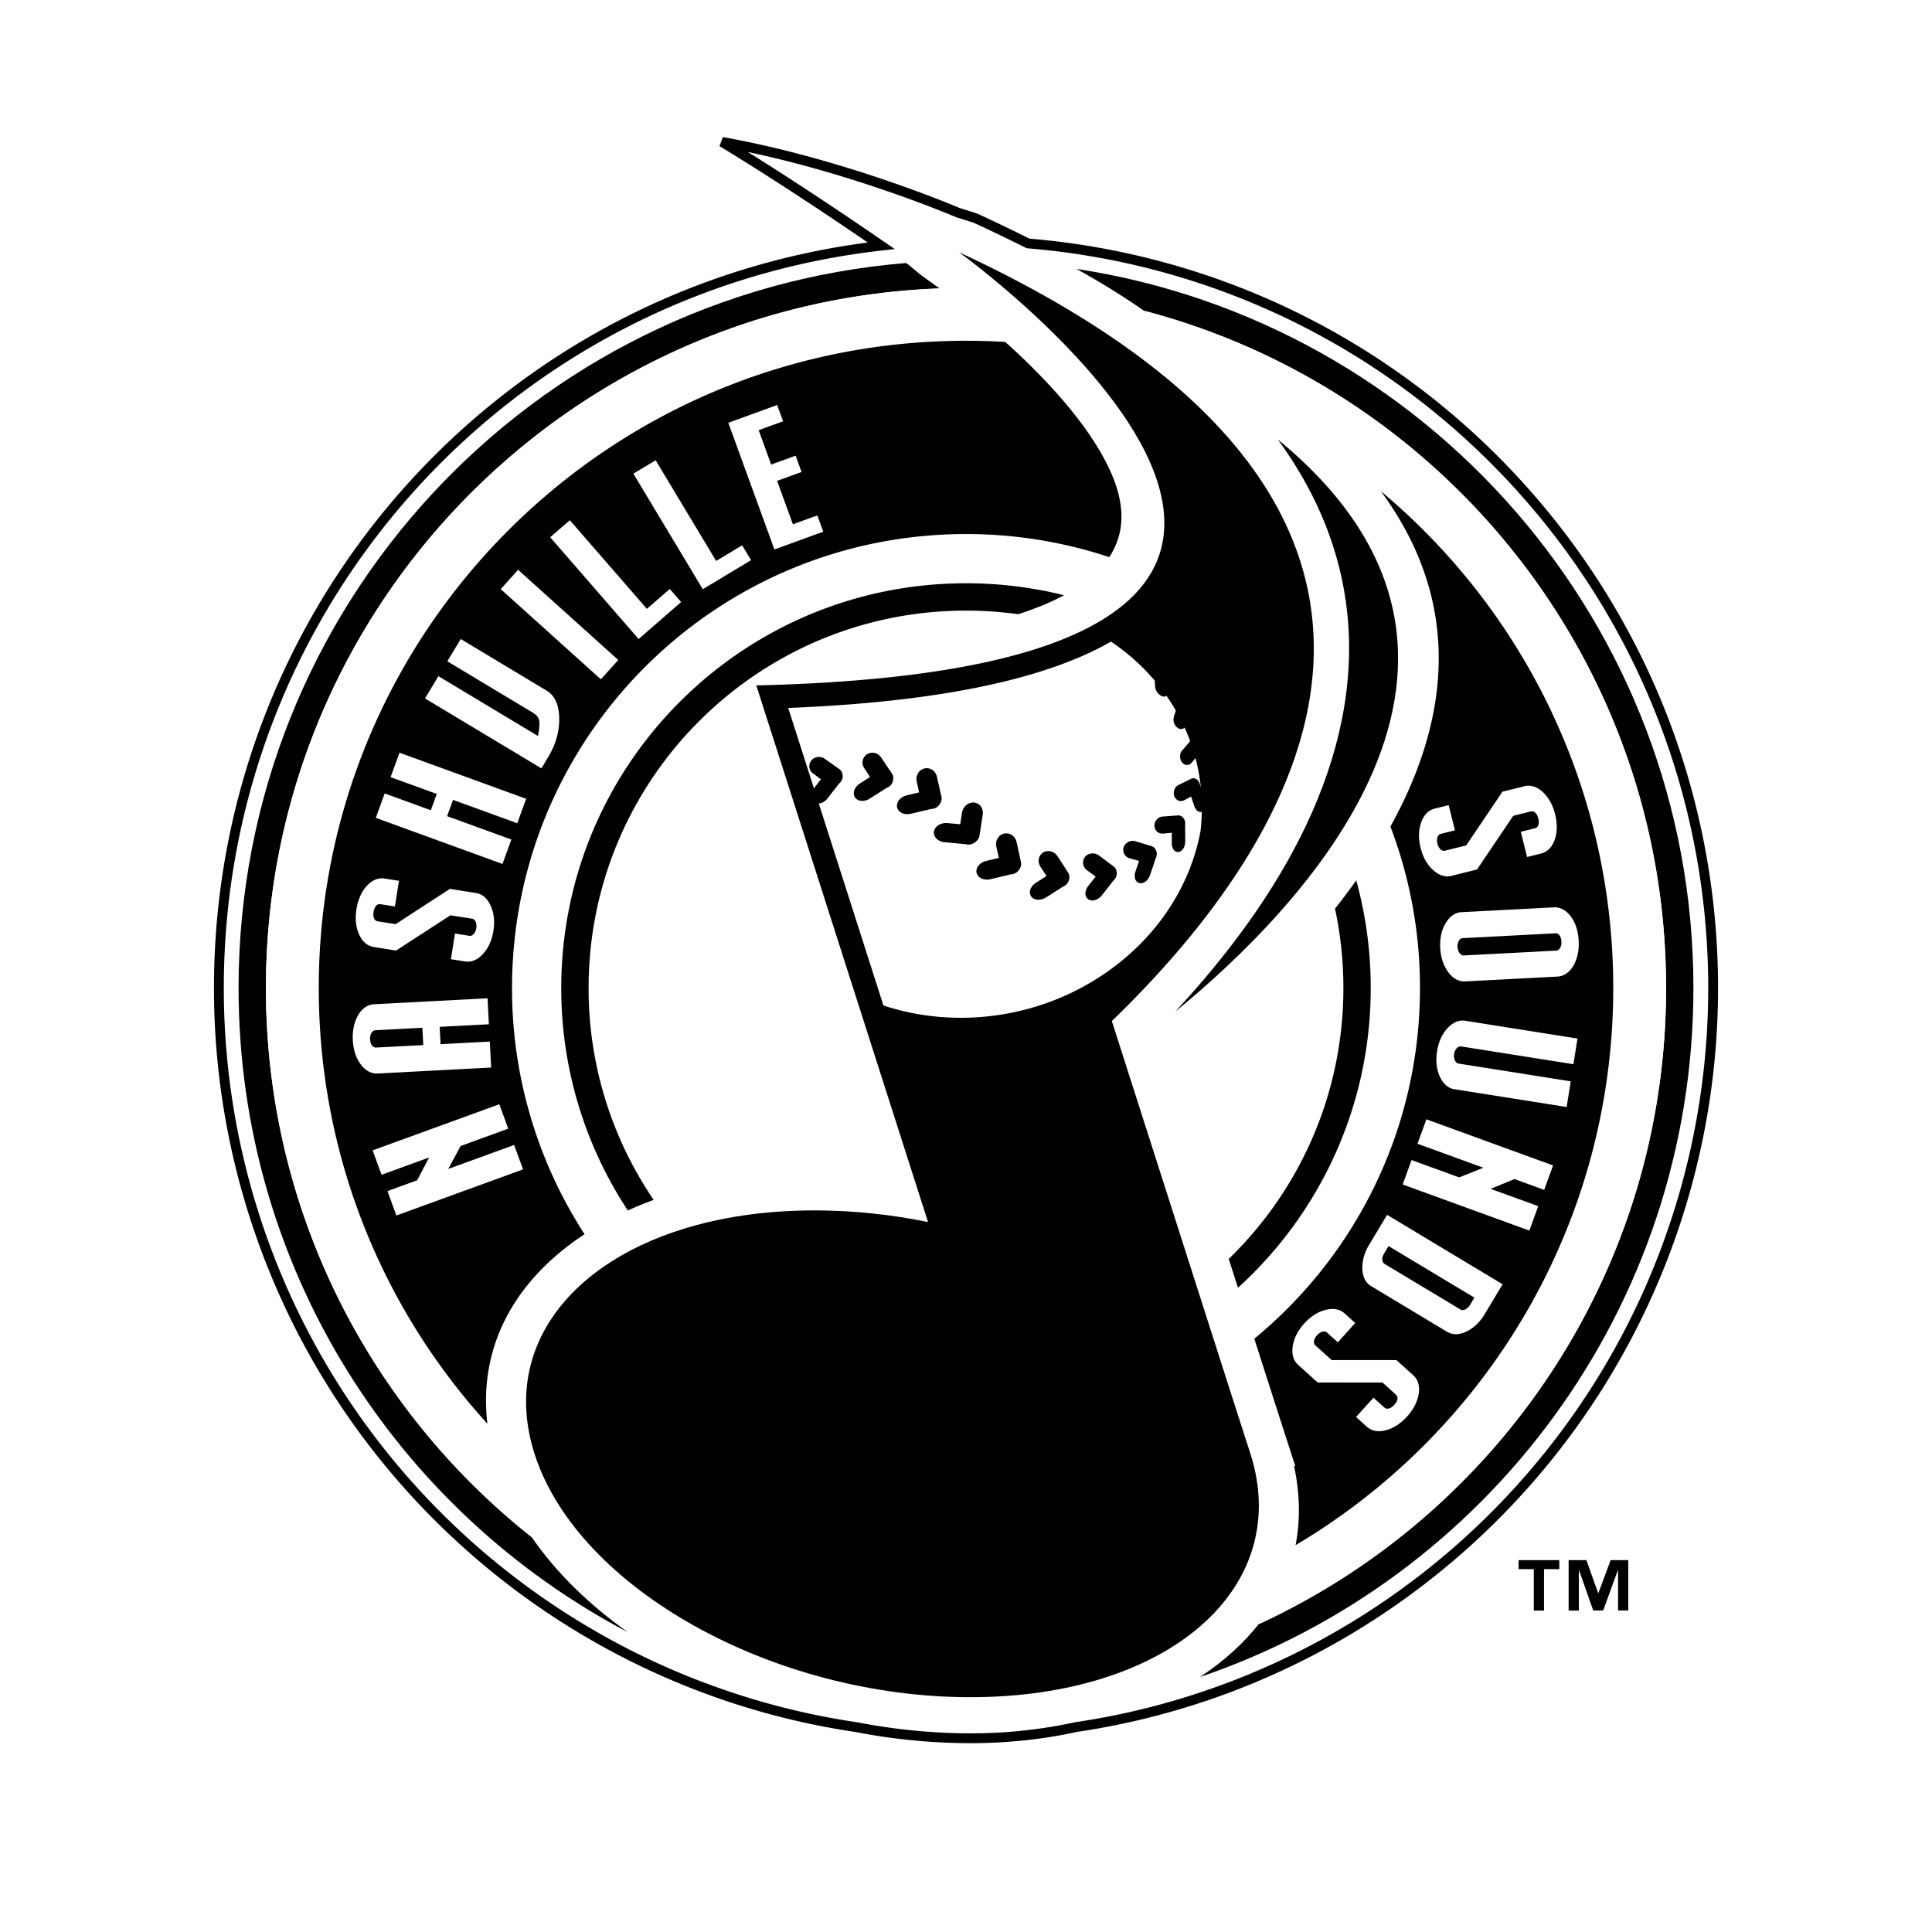
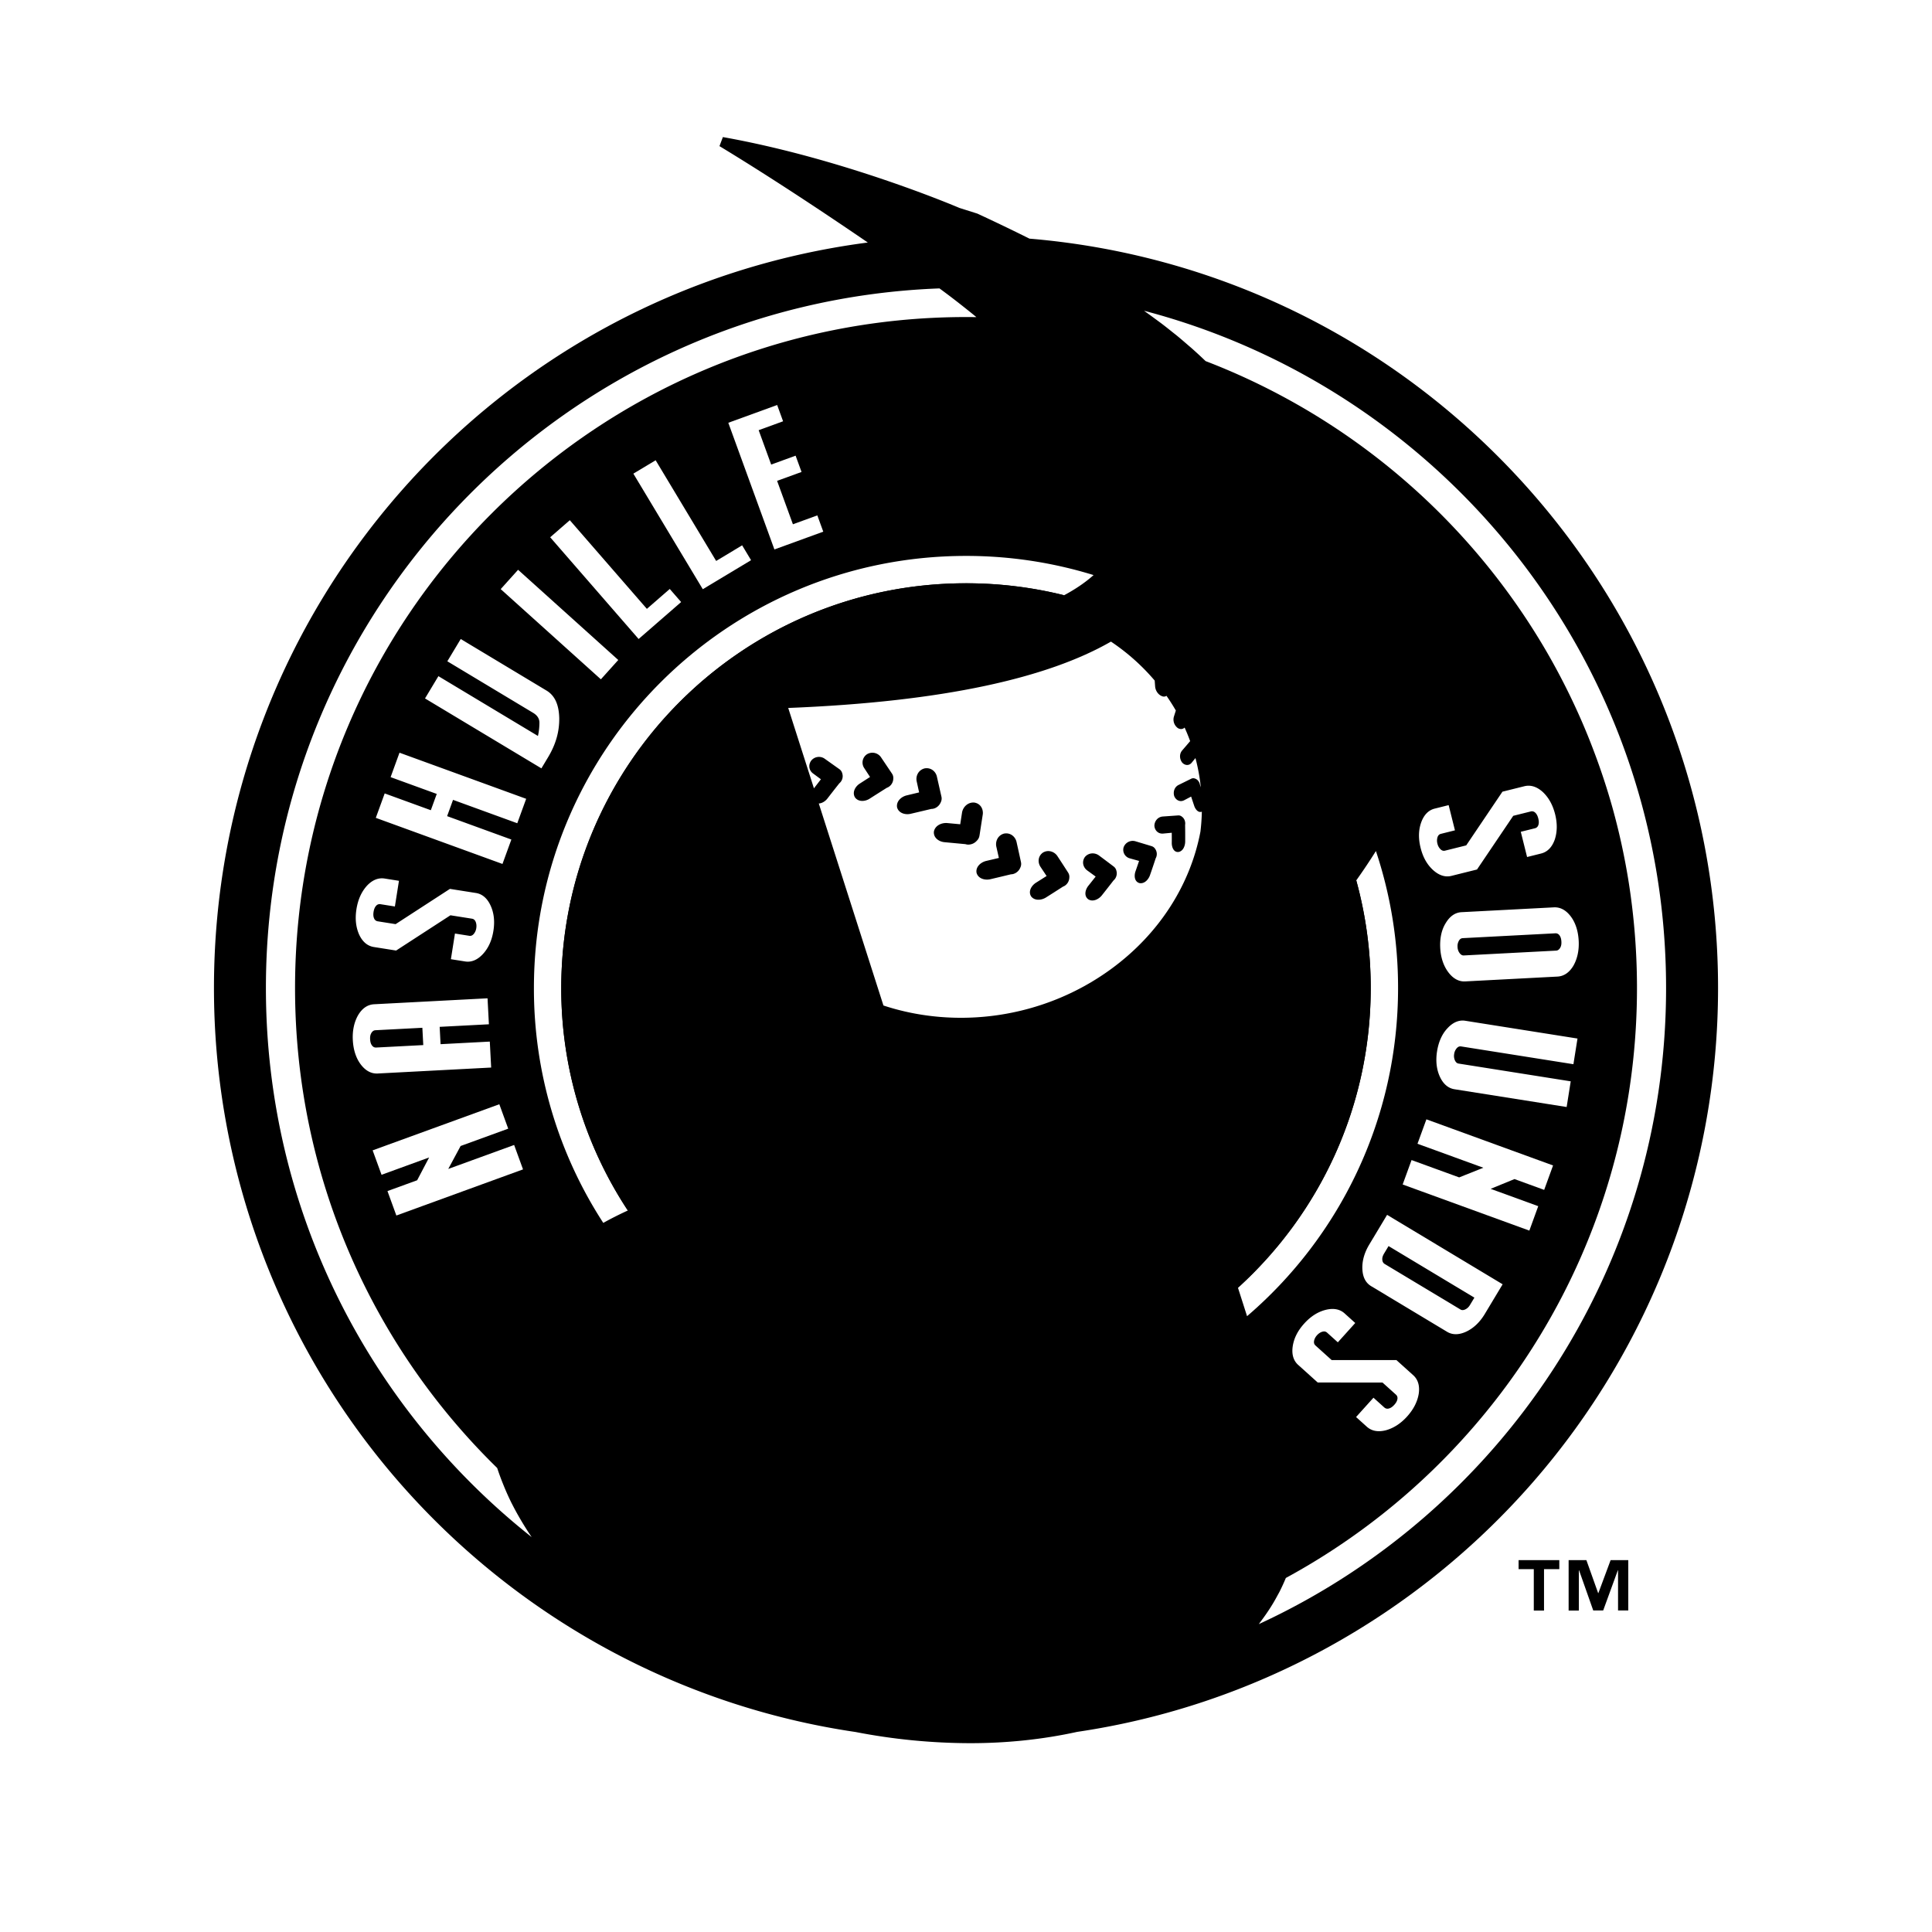
<svg xmlns="http://www.w3.org/2000/svg" width="2500" height="2500" viewBox="0 0 192.756 192.756">
  <g fill-rule="evenodd" clip-rule="evenodd">
    <path fill="#fff" d="M0 0h192.756v192.756H0V0z" />
    <path d="M151.457 47.621c-12.773-13.8-30.082-22.253-48.748-23.812a198.84 198.84 0 0 0-5.166-2.483l-.029-.013-.029-.01-1.766-.559c-.49-.209-11.65-4.938-23.597-7.068l-.34.903c5.47 3.312 11.279 7.208 14.8 9.617-37.277 4.856-65.235 36.595-65.235 74.379a74.982 74.982 0 0 0 18.425 49.25c11.766 13.512 27.956 22.383 45.587 24.977a60.492 60.492 0 0 0 11.457 1.115c3.661 0 7.245-.379 10.651-1.127 17.588-2.596 33.77-11.469 45.529-24.977a74.995 74.995 0 0 0 18.414-49.238c0-18.957-7.088-37.052-19.953-50.954z" />
-     <path d="M152.254 147.166c-11.604 13.334-27.572 22.09-44.965 24.658a48.98 48.98 0 0 1-10.473 1.111c-3.71 0-7.51-.371-11.292-1.102-17.421-2.564-33.399-11.318-45.011-24.654a74.007 74.007 0 0 1-18.184-48.605c0-37.713 28.216-69.345 65.633-73.577l1.305-.147-1.081-.745c-2.909-2.004-8.233-5.613-13.581-8.944 10.99 2.317 20.646 6.45 20.75 6.495l.023.01.023.007 1.756.556a184.67 184.67 0 0 1 5.193 2.497l.086.043.094.007c18.459 1.518 35.578 9.868 48.207 23.512 12.697 13.72 19.691 31.578 19.691 50.287a74.002 74.002 0 0 1-18.174 48.591z" fill="#fff" />
    <path d="M137.76 48.999c14.174 11.845 23.193 29.657 23.193 49.576 0 23.656-12.721 44.34-31.693 55.586.475-2.445.453-5.082-.152-7.885h.125l-.658-2.031-.084-.264-.201-.615-.131-.4-.91-2.828-2.107-6.574c10.094-8.307 16.529-20.896 16.529-34.988a45.186 45.186 0 0 0-2.949-16.112c5.514-9.956 7.635-21.816-.962-33.465zM31.804 98.574c0-35.665 28.911-64.575 64.574-64.575 1.315 0 2.622.04 3.917.117.438.393.881.801 1.328 1.222 3.877 3.655 7.771 8.122 9.461 12.392.969 2.455 1.305 5.25-.412 7.854a45.256 45.256 0 0 0-14.294-2.302c-25.014 0-45.292 20.278-45.292 45.292a45.074 45.074 0 0 0 7.234 24.564c-6.663 4.375-10.631 10.889-9.694 18.906-10.45-11.472-16.822-26.728-16.822-43.47z" />
    <path d="M96.378 55.464c-23.808 0-43.109 19.3-43.109 43.11a42.902 42.902 0 0 0 6.92 23.434 35.228 35.228 0 0 1 2.451-1.236 40.197 40.197 0 0 1-6.643-22.197c0-22.302 18.079-40.381 40.38-40.381 3.376 0 6.655.414 9.788 1.194 1.189-.638 2.162-1.312 2.941-2.013a43.074 43.074 0 0 0-12.728-1.911zM137.275 84.908a60.331 60.331 0 0 1-1.967 2.938l.006-.01a40.415 40.415 0 0 1 1.443 10.738c0 11.855-5.109 22.518-13.246 29.904l.533 1.664.375 1.174c9.223-7.906 15.066-19.643 15.066-32.742a42.983 42.983 0 0 0-2.21-13.666z" fill="#fff" />
    <path d="M123.512 128.479l-.92-2.877c7.055-6.842 11.439-16.424 11.439-27.027 0-2.719-.289-5.369-.836-7.923a68.478 68.478 0 0 0 2.113-2.805l.006-.01a40.415 40.415 0 0 1 1.443 10.738c.001 11.855-5.109 22.517-13.245 29.904zM96.378 58.193a40.473 40.473 0 0 1 9.792 1.195l-.055.028c-.178.095-.369.187-.559.28-.141.07-.277.142-.426.211-.207.097-.43.192-.648.287-.145.062-.281.127-.43.189-.246.101-.508.199-.766.297-.139.054-.271.108-.414.161-.41.149-.834.295-1.277.438a38.043 38.043 0 0 0-5.218-.358c-20.795 0-37.652 16.857-37.652 37.653a37.47 37.47 0 0 0 6.491 21.139c-.884.326-1.743.678-2.576 1.059a40.197 40.197 0 0 1-6.643-22.197c.001-22.303 18.079-40.382 40.381-40.382z" />
    <path d="M53.043 153.357l-.023-.037c2.438 3.562 5.747 6.781 9.652 9.545-23.109-12.141-38.87-36.375-38.87-64.291 0-38.07 29.31-69.292 66.596-72.333l.262.185c-.017 0 1.278 1.055 1.278 1.055l1.45 1.043.346.251c-37.351 1.391-67.203 32.107-67.203 69.799 0 22.205 10.361 41.988 26.512 54.783zM168.953 98.574c0 31.918-20.604 59.023-49.236 68.742 2.4-1.572 4.449-3.424 6.051-5.521-.062.08-.115.164-.18.244 23.988-11.061 40.637-35.318 40.637-63.465 0-32.439-22.111-59.712-52.084-67.57.07.05.135.1.205.149-2.057-1.454-4.338-2.875-6.943-4.324 34.851 5.312 61.55 35.41 61.55 71.745z" />
    <path d="M96.541 30.93a106.254 106.254 0 0 0-1.024-.808 76.279 76.279 0 0 0-.71-.546c-.155-.117-.301-.228-.437-.329l-.089-.066-.301-.224a9.762 9.762 0 0 0-.11-.081 7.112 7.112 0 0 1-.137-.101C56.382 30.166 26.53 60.882 26.53 98.574c0 22.205 10.361 41.988 26.513 54.783l-.023-.037a30.207 30.207 0 0 1-1.142-1.816 27.66 27.66 0 0 1-.781-1.43c-.016-.033-.034-.064-.051-.096a25.39 25.39 0 0 1-.858-1.924 24.948 24.948 0 0 1-.584-1.592c-12.442-12.156-20.167-29.121-20.167-47.889 0-36.971 29.971-66.941 66.941-66.941.347 0 .692.003 1.038.008a51.968 51.968 0 0 0-.875-.71zM166.225 98.574c0-32.439-22.111-59.712-52.084-67.57.07.05.135.1.205.149.316.224.623.451.93.677.227.167.457.333.678.501.314.24.619.483.924.726.197.159.402.315.596.476.332.273.652.551.975.829.152.134.312.265.465.4.467.416.924.836 1.369 1.265a66.638 66.638 0 0 1 8.424 3.926 66.875 66.875 0 0 1 6.049 3.779 67.318 67.318 0 0 1 19.639 21.441 68.08 68.08 0 0 1 3.448 6.861c.395.913.77 1.836 1.123 2.77a66.69 66.69 0 0 1 1.901 5.744 66.832 66.832 0 0 1 1.639 7.536 67.901 67.901 0 0 1 .816 10.49c0 9.531-1.992 18.598-5.582 26.805a66.293 66.293 0 0 1-4.11 7.906 66.776 66.776 0 0 1-6.5 8.943 67.199 67.199 0 0 1-18.842 15.207 18.41 18.41 0 0 1-.617 1.348c-.07.141-.15.275-.225.414a16.943 16.943 0 0 1-.799 1.352c-.178.273-.361.541-.553.807-.107.146-.213.295-.324.439-.062.08-.115.164-.18.244 23.986-11.06 40.635-35.318 40.635-63.465z" fill="#fff" />
    <path d="M95.682 25.168c55.554 25.772 33.605 58.974 15.246 76.701 6.594 20.623 13.799 43.145 13.82 43.145 4.305 13.445-8.207 24.316-27.932 24.316-19.725 0-39.194-10.871-43.486-24.285-4.293-13.41 8.218-24.283 27.943-24.283 3.818 0 7.627.406 11.317 1.162L75.455 68.377h.331c77.261-1.931 19.896-43.209 19.896-43.209z" />
    <path d="M127.488 43.846c26.75 21.931 2.186 46.938-10.254 57.101 4.076-4.387 8.092-9.471 11.229-15.039 7.318-12.991 9.355-27.912-.975-42.062z" />
    <path d="M135.213 131.996l-1.07-.965c-.471-.424-1.117-.539-1.889-.344-.771.197-1.482.643-2.139 1.371s-1.025 1.482-1.141 2.271c-.115.787.068 1.418.539 1.842l1.957 1.762 6.461.002 1.328 1.195a.46.46 0 0 1 .16.455c-.029.205-.154.402-.309.572-.154.172-.338.318-.539.369s-.34.004-.469-.111l-1.07-.965-1.736 1.928 1.07.965c.486.438 1.131.553 1.904.355.756-.209 1.469-.654 2.125-1.383.654-.729 1.023-1.482 1.152-2.258.115-.789-.066-1.418-.553-1.855l-1.67-1.504-6.463-.002-1.613-1.453c-.115-.104-.176-.236-.146-.441.031-.205.143-.416.297-.586.154-.172.352-.305.553-.355.201-.053.34-.004.453.098l1.072.965 1.736-1.928zm9.166.879c.543.326 1.199.316 1.92-.023.721-.342 1.348-.939 1.838-1.754l1.781-2.965-11.527-6.928-1.781 2.965c-.49.816-.723 1.65-.686 2.447.037.795.32 1.369.881 1.705l7.574 4.553zm2.275-2.668c-.119.197-.271.34-.459.43-.188.088-.348.094-.48.014l-7.576-4.551c-.131-.08-.219-.232-.229-.441-.01-.207.062-.4.182-.598l.445-.74 8.562 5.145-.445.741zm7.408-11.492l.887-2.438-12.637-4.602-.889 2.438 6.572 2.393-2.414.963-4.75-1.729-.887 2.436 12.639 4.602.887-2.438-4.748-1.729 2.379-.975 2.961 1.079zm3.325-15.1l-11.195-1.773c-.627-.1-1.23.154-1.771.74-.535.557-.895 1.348-1.047 2.314-.148.939-.053 1.801.281 2.525.332.725.828 1.152 1.455 1.252l11.195 1.773.406-2.562-11.195-1.773c-.152-.023-.271-.131-.359-.318a1.082 1.082 0 0 1-.076-.625 1.09 1.09 0 0 1 .271-.6c.141-.152.281-.189.434-.164l11.195 1.773.406-2.562zm.119-9.756c-.051-.979-.324-1.801-.779-2.412-.477-.64-1.051-.955-1.703-.921l-9.209.482c-.635.033-1.172.408-1.578 1.093-.41.656-.596 1.503-.545 2.481.051.95.324 1.772.801 2.411s1.051.955 1.684.922l9.209-.482c.652-.033 1.191-.408 1.598-1.094.385-.683.573-1.529.522-2.48zm-2.348-.742a.467.467 0 0 1 .436.208c.123.167.172.367.186.625.014.231-.016.434-.121.613-.107.179-.236.272-.408.281l-9.211.482c-.152.008-.291-.071-.416-.238a1.058 1.058 0 0 1-.203-.595 1.081 1.081 0 0 1 .139-.643c.105-.178.236-.243.391-.251l9.207-.482zm-10.627-12.79l-1.396.349c-.615.153-1.072.624-1.342 1.374-.268.75-.297 1.589-.059 2.54.236.951.656 1.678 1.244 2.214.59.536 1.213.737 1.828.583l2.555-.637 3.615-5.356 1.732-.432a.466.466 0 0 1 .467.122c.152.14.246.354.301.578.057.224.076.456.006.652a.467.467 0 0 1-.355.326l-1.398.348.629 2.517 1.398-.349c.633-.158 1.09-.629 1.359-1.379.248-.745.277-1.584.041-2.535-.238-.951-.656-1.678-1.227-2.219-.59-.536-1.213-.737-1.848-.579l-2.182.543-3.613 5.357-2.107.525c-.148.038-.293.014-.447-.126a1.143 1.143 0 0 1-.32-.573 1.143 1.143 0 0 1 .014-.657c.07-.195.186-.284.336-.321l1.398-.349-.629-2.516zM79.97 47.088l-.592-1.625-2.437.887-1.249-3.431 2.437-.887-.591-1.625-4.875 1.774 4.6 12.638 4.875-1.774-.592-1.625-2.437.887-1.578-4.333 2.439-.886zm-16.779.168l6.927 11.529 4.816-2.895-.89-1.482-2.593 1.559-6.037-10.046-2.223 1.335zm-8.299 6.347l8.824 10.15 4.241-3.687-1.135-1.305-2.283 1.985-7.689-8.845-1.958 1.702zm-4.937 5.173l9.995 8.999 1.735-1.928-9.996-8.999-1.734 1.928zm4.061 17.883l.667-1.112c.772-1.285 1.129-2.549 1.113-3.903-.032-1.364-.458-2.259-1.266-2.744l-8.563-5.146-1.336 2.223 8.563 5.146c.412.247.636.583.624 1.014a6.05 6.05 0 0 1-.147 1.29L43.74 67.46l-1.336 2.223 11.612 6.976zM38.381 79.16l-.887 2.437 12.638 4.6.887-2.437-6.41-2.333.591-1.625 6.409 2.333.888-2.438-12.639-4.6-.887 2.438 4.604 1.675-.591 1.625-4.603-1.675zm6.605 16.54l1.423.225c.626.1 1.23-.155 1.771-.74.54-.585.894-1.347 1.047-2.314.153-.968.051-1.801-.281-2.524-.333-.725-.829-1.153-1.456-1.252l-2.6-.411-5.42 3.518-1.765-.28a.462.462 0 0 1-.381-.294c-.087-.188-.089-.422-.053-.65s.11-.45.25-.602a.464.464 0 0 1 .454-.162l1.423.226.406-2.562-1.423-.225c-.646-.103-1.25.152-1.79.738-.521.588-.875 1.349-1.028 2.317s-.052 1.801.262 2.522c.333.724.829 1.152 1.475 1.254l2.22.352 5.42-3.518 2.145.339c.152.024.276.102.362.291.087.189.107.425.072.653a1.16 1.16 0 0 1-.27.599c-.141.153-.283.189-.435.165l-1.423-.226-.405 2.561zm-1.12 6.749l4.912-.256-.136-2.592-11.32.594c-.652.035-1.191.408-1.597 1.096-.388.682-.575 1.529-.524 2.479.051.979.325 1.801.78 2.412.476.639 1.051.955 1.703.922l11.32-.594-.136-2.59-4.912.258-.09-1.729zm-1.636 1.819l-4.682.244c-.173.01-.311-.041-.435-.207s-.173-.367-.187-.625c-.012-.23.016-.434.122-.613.106-.178.236-.271.409-.281l4.682-.244.091 1.726zm-3.572 14.566l.887 2.438 12.638-4.602-.887-2.436-6.572 2.391 1.232-2.289 4.749-1.729-.887-2.436-12.639 4.6.888 2.438 4.748-1.729-1.196 2.275-2.961 1.079zM88.141 100.318l-6.45-20.153c.319-.018.636-.217.84-.469.398-.516.799-1.03 1.205-1.542a.925.925 0 0 0 .294-1 .717.717 0 0 0-.27-.404l-1.513-1.075a.993.993 0 0 0-1.309.207c-.303.413-.245.95.151 1.264l.814.602-.696.904-2.566-8.019c15.551-.617 25.928-3.012 32.198-6.62a21.153 21.153 0 0 1 4.365 3.887l.045.611c.041.406.307.825.734.966a.457.457 0 0 0 .396-.055c.336.479.646.968.934 1.465l-.197.626a1.05 1.05 0 0 0 .391 1.122c.244.157.512.127.682-.047.201.446.385.897.553 1.353-.268.318-.539.634-.811.948-.283.349-.244.839.002 1.175.238.289.66.373.943.053l.395-.485c.254.961.432 1.937.535 2.918l-.082-.239a1.13 1.13 0 0 0-.041-.162c-.08-.213-.232-.404-.475-.476a.443.443 0 0 0-.344.013l-1.295.638c-.422.225-.541.718-.412 1.113.145.362.541.618.963.416l.719-.378.316.95c.098.279.375.702.752.557a19.45 19.45 0 0 1-.139 1.986c-.986 5.206-4.035 10.169-8.971 13.754-6.752 4.901-15.357 6.003-22.656 3.596z" fill="#fff" />
    <path d="M118.238 82.302c.01.563.012 1.126.008 1.689-.012.384-.188.927-.67 1.012-.492.043-.66-.497-.668-.857.004-.354.002-.708-.002-1.062-.293.028-.586.057-.881.084-.5.031-.828-.352-.85-.782.004-.437.312-.869.814-.921l1.492-.106.041-.002.033-.003a.527.527 0 0 1 .365.125c.215.156.32.397.33.649a.85.85 0 0 1-.012.174zM115.299 85.644c-.186.57-.377 1.137-.576 1.704-.148.397-.539.861-1.049.756-.502-.149-.527-.733-.396-1.139.125-.356.246-.712.367-1.07l-.939-.261a.882.882 0 0 1-.6-1.107.967.967 0 0 1 1.158-.599c.525.158 1.053.316 1.578.476l.041.014a.638.638 0 0 1 .371.278.892.892 0 0 1 .045.948zM111.096 87.843c-.391.507-.787 1.011-1.186 1.514-.312.372-.883.654-1.338.363-.434-.331-.307-.926-.006-1.321.25-.314.502-.629.748-.944-.285-.208-.57-.416-.857-.623-.42-.324-.535-.891-.211-1.334.35-.417.949-.462 1.377-.164.48.358.959.716 1.436 1.078l.037.03.033.023a.717.717 0 0 1 .252.401.95.95 0 0 1-.15.835 1.21 1.21 0 0 1-.135.142zM106.055 88.459c-.572.369-1.146.735-1.723 1.098-.471.28-1.127.317-1.459-.129-.295-.476.004-1.041.469-1.348.359-.226.719-.452 1.078-.68l-.625-.939c-.283-.453-.227-1.067.271-1.405.516-.302 1.115-.098 1.416.333.352.534.699 1.069 1.045 1.607l.027.044c.008.012.016.023.023.036a.782.782 0 0 1 .109.5 1.009 1.009 0 0 1-.447.791 1.02 1.02 0 0 1-.184.092zM100.855 87.232c-.689.166-1.379.331-2.068.493-.576.12-1.205-.091-1.355-.641-.105-.563.371-1.035.941-1.184l1.285-.302-.258-1.145c-.104-.53.166-1.121.773-1.285.617-.123 1.109.29 1.242.81.145.651.289 1.304.43 1.956.004.018.008.036.01.054l.012.044a.847.847 0 0 1-.074.538 1.082 1.082 0 0 1-.723.634c-.07.016-.142.025-.215.028zM96.323 84.221l-2.125-.199c-.586-.071-1.087-.485-1.021-1.062.112-.575.724-.884 1.315-.845l1.31.122.184-1.186c.101-.542.572-1.019 1.2-.981.621.08.932.63.867 1.175-.105.678-.211 1.356-.314 2.035l-.012.057-.006.046a.916.916 0 0 1-.268.501 1.137 1.137 0 0 1-.917.381 1.089 1.089 0 0 1-.213-.044zM92.911 80.708l-2.076.49c-.574.12-1.191-.101-1.333-.648-.098-.558.36-1.033.928-1.187l1.271-.305c-.084-.376-.166-.753-.249-1.13-.098-.526.183-1.098.779-1.261.605-.124 1.102.266 1.235.782l.442 1.949c.004.019.007.037.012.055l.011.045a.844.844 0 0 1-.07.544c-.127.306-.384.55-.73.64a.965.965 0 0 1-.22.026zM88.474 78.601c-.582.366-1.162.734-1.742 1.104-.47.284-1.115.3-1.432-.152-.28-.475-.01-1.041.449-1.355l1.056-.679c-.201-.305-.4-.61-.599-.915a.991.991 0 0 1 .296-1.354 1.04 1.04 0 0 1 1.384.286l1.061 1.577.029.045.026.037a.786.786 0 0 1 .121.507 1.002 1.002 0 0 1-.457.806c-.06.037-.124.068-.192.093zM155.574 156.555h-1.527v4.133h-1.02v-4.133h-1.516v-.898h4.062v.898h.001zm6.879 4.119h-1.02v-4.002h-.023l-1.459 4.002h-.994l-1.412-4.002h-.023v4.016h-1.02v-5.031h1.773l1.172 3.287h.023l1.221-3.287h1.762v5.017z" />
  </g>
</svg>